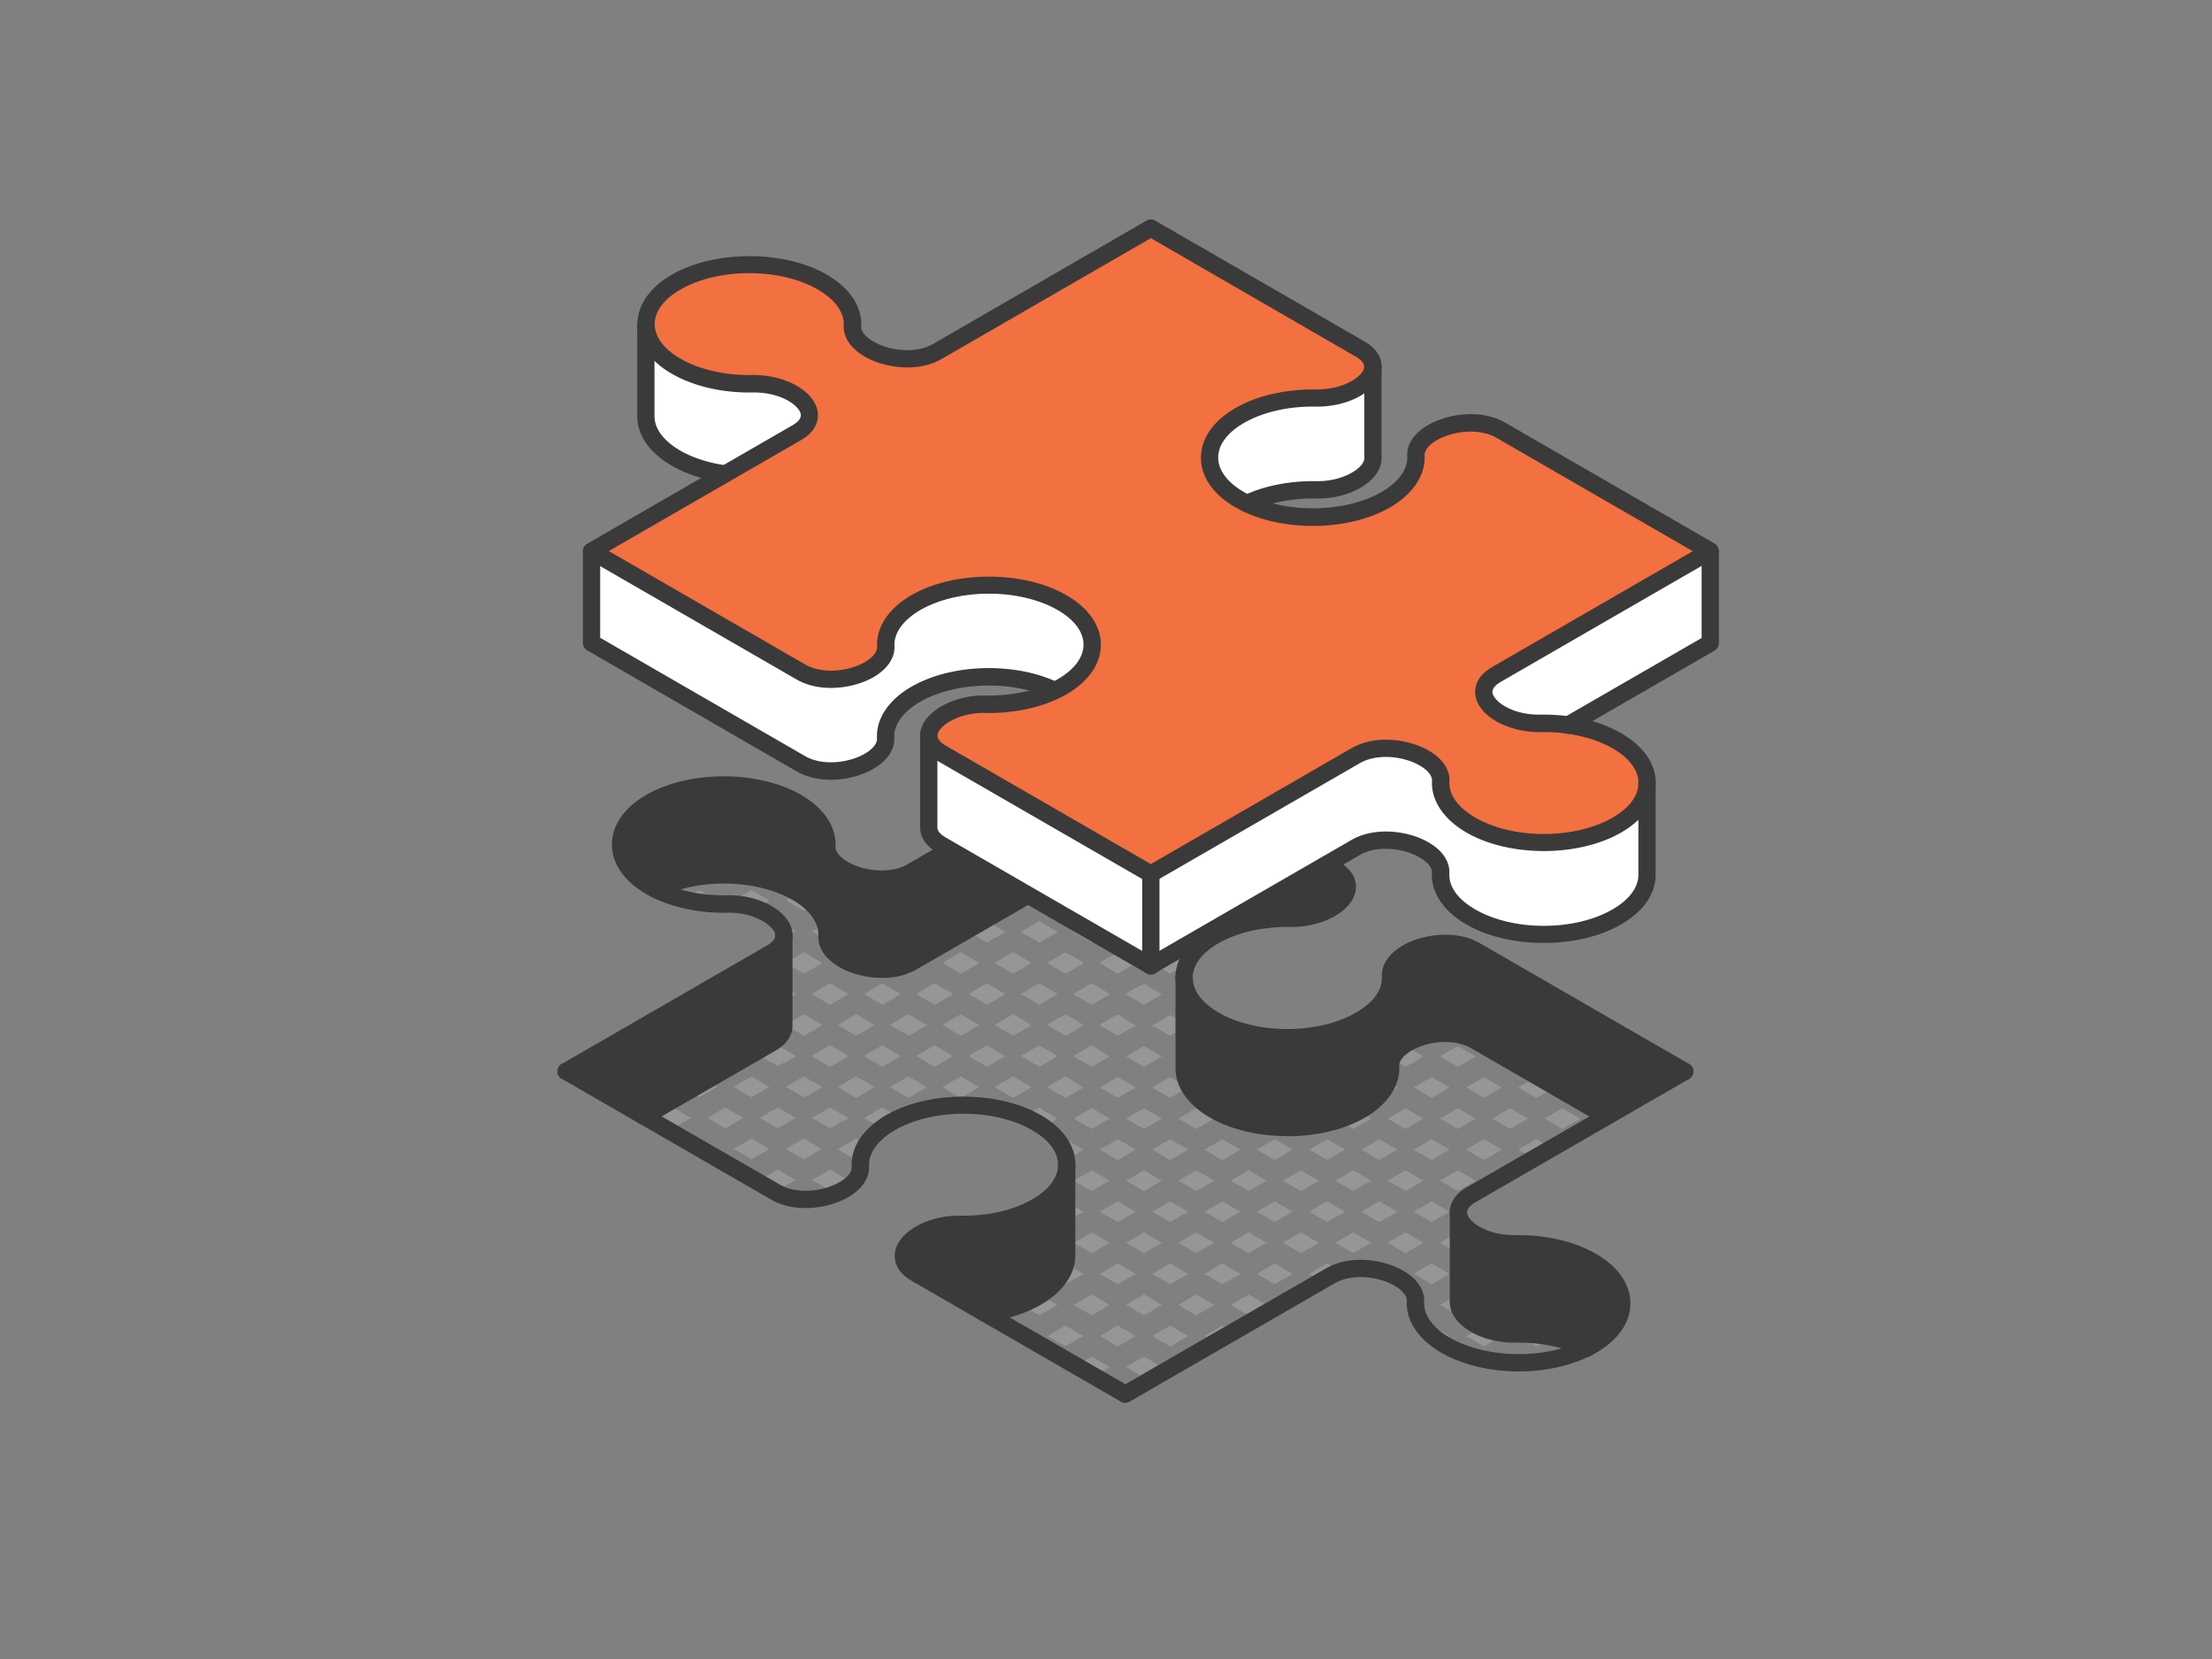
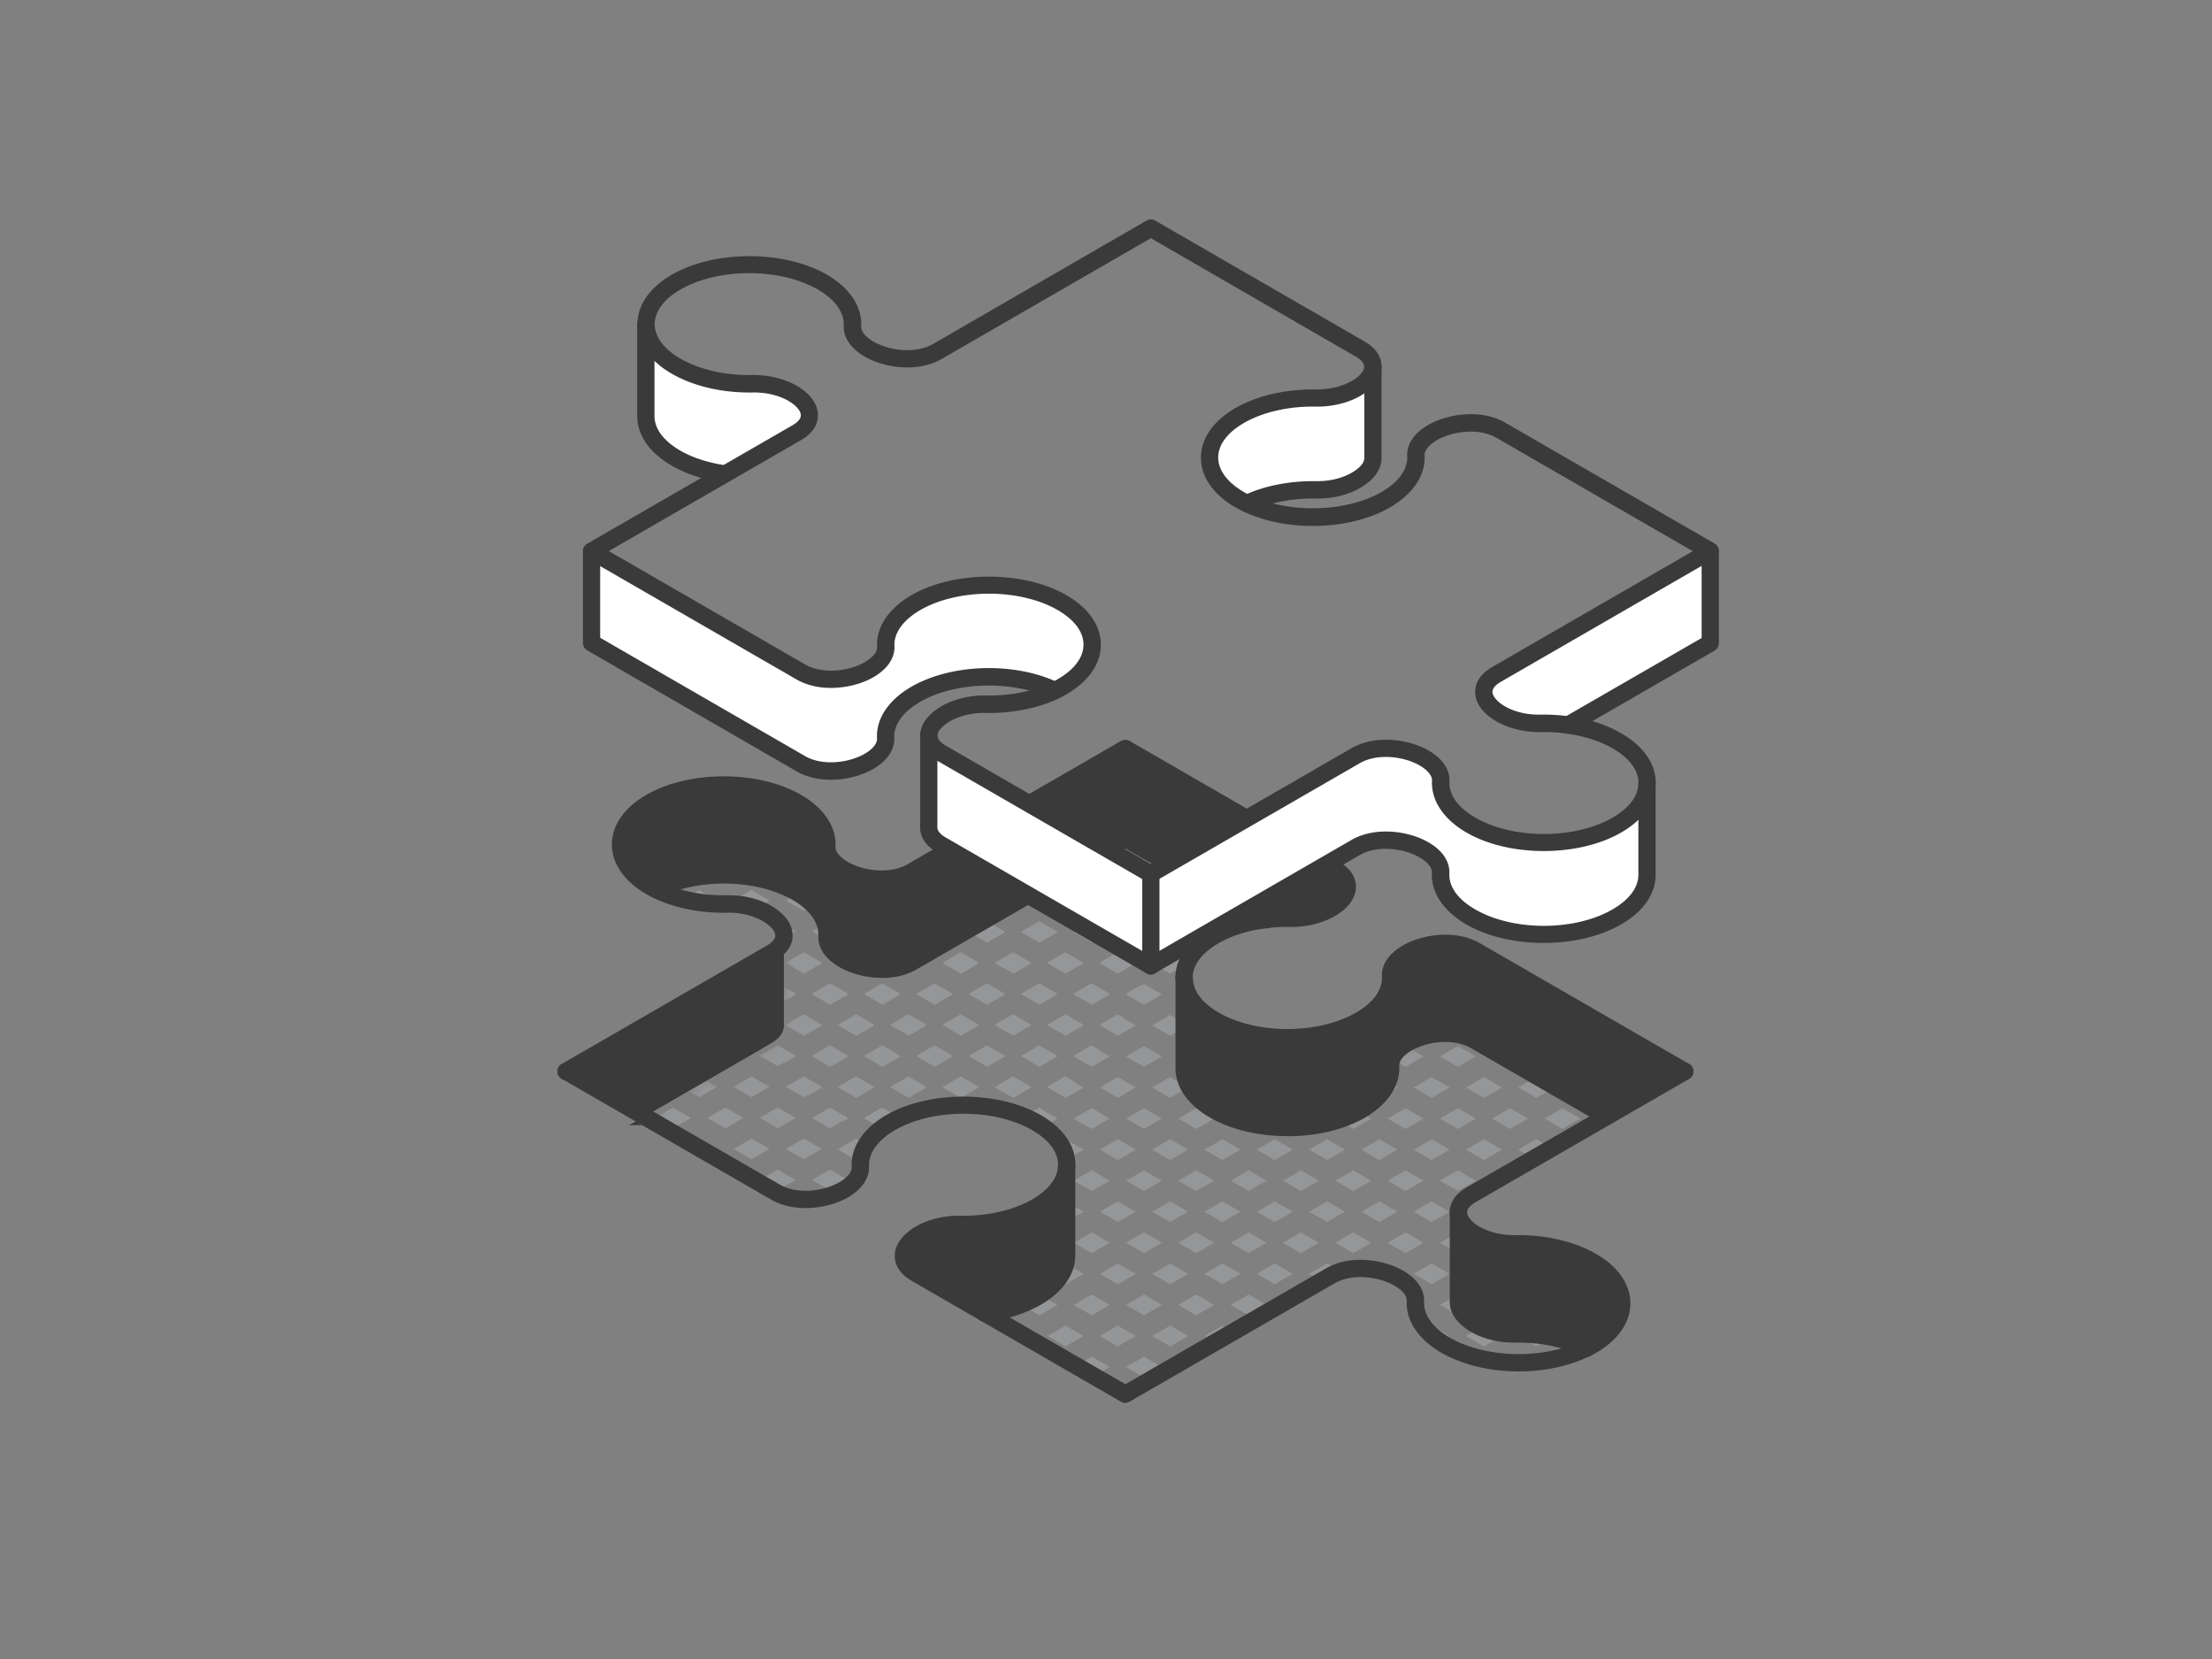
<svg xmlns="http://www.w3.org/2000/svg" width="200" height="150" fill="none">
  <rect width="100%" height="100%" fill="#808080" stroke="none" />
  <g clip-path="url(#a)">
    <mask id="b" width="88" height="52" x="58" y="75" maskUnits="userSpaceOnUse" style="mask-type:luminance">
      <path fill="#fff" d="m58.244 100.955 11.86 6.85c2.87 1.66 7.76-.03 7.68-2.29-.08-1.44.83-2.89 2.73-3.99 3.64-2.1 9.55-2.1 13.2 0 1.82 1.05 2.73 2.43 2.73 3.81v8.15c0 1.38-.91 2.76-2.73 3.81-1.32.76-2.94 1.25-4.64 1.46l12.69 7.33 18.54-10.7c2.87-1.66 7.76.03 7.68 2.29-.08 1.44.83 2.89 2.73 3.99 3.48 2.01 9.04 2.1 12.7.27-1.83-.92-4.13-1.35-6.41-1.31-2.82.03-5.12-1.42-5.12-2.86v-8.15c0-.56.35-1.11 1.16-1.58l12.25-7.07-11.86-6.85c-2.87-1.66-7.76.03-7.68 2.29.08 1.44-.83 2.89-2.73 3.99-3.64 2.1-9.55 2.1-13.2 0-1.82-1.05-2.73-2.43-2.73-3.81v-8.15c0-1.38.91-2.76 2.73-3.81 1.32-.76 2.94-1.25 4.64-1.46l-12.69-7.33-19.31 11.15c-2.87 1.66-7.76-.03-7.68-2.29.08-1.44-.83-2.89-2.73-3.99-3.48-2.01-9.04-2.1-12.7-.26 1.83.92 4.13 1.35 6.42 1.31 2.82-.03 5.12 1.42 5.12 2.85v8.15c0 .56-.35 1.12-1.15 1.58l-11.48 6.63-.02-.01Z" />
    </mask>
    <g fill="#959698" mask="url(#b)">
      <path d="m105.004 75.315-.84.49 1 .58c-.04-.35-.1-.71-.16-1.07Zm.161 6.69c.05-.41.09-.82.11-1.23l-1.13.65 1.01.58h.01Zm-2.489-6.21-1.62-.93-1.63.93 1.63.94 1.62-.94Zm-1.62 4.68-1.63.94 1.63.94 1.62-.94-1.62-.94Zm3.989-1.87-1.63-.94-1.62.94 1.62.94 1.63-.94Zm-2.369 8.43-1.62-.94-1.63.94 1.63.94 1.62-.94Zm-.881-2.81 1.63.94 1.33-.77c.02-.1.05-.2.07-.3l-1.4-.81-1.63.94Zm-2.371 8.42 1.24.72c.31-.45.61-.9.89-1.36l-.51-.29-1.63.94.01-.01Zm3.121-2.37c.21-.4.41-.8.6-1.21l-1.35.78.75.43Zm-6.22-15.41-1.63.93 1.63.94 1.62-.94-1.62-.93Zm1.62 6.55-1.62-.94-1.63.94 1.63.94 1.62-.94Zm.739-3.75-1.62.94 1.62.94 1.63-.94-1.63-.94Zm-.739 9.37-1.62-.94-1.63.94 1.63.94 1.62-.94Zm2.369-2.81-1.63-.94-1.62.94 1.62.94 1.63-.94Zm-2.369 8.42-1.62-.94-1.63.94 1.63.94 1.62-.94Zm2.369-2.8-1.63-.94-1.62.94 1.62.93 1.63-.93Zm-5.619 8.42 1.15.66c.41-.39.81-.78 1.2-1.19l-.72-.42-1.63.94v.01Zm2.369-2.81 1.36.79c.36-.42.72-.84 1.06-1.27l-.79-.46-1.63.94Zm-3.849-19.66-1.62-.93-1.63.93 1.63.94 1.62-.94Zm0 5.62-1.62-.94-1.63.94 1.63.94 1.62-.94Zm2.369-2.81-1.63-.94-1.62.94 1.62.94 1.63-.94Zm-2.369 8.43-1.62-.94-1.63.94 1.63.94 1.62-.94Zm2.369-2.81-1.63-.94-1.62.94 1.62.94 1.63-.94Zm-2.369 8.42-1.62-.94-1.63.94 1.63.94 1.62-.94Zm2.369-2.8-1.63-.94-1.62.94 1.62.93 1.63-.93Zm-3.25 11.23.62.36c.45-.36.9-.73 1.34-1.1l-.33-.19-1.63.94v-.01Zm-.739-3.75-1.63.94 1.63.94 1.62-.94-1.62-.94Zm3.989-1.87-1.63-.94-1.62.94 1.62.94 1.63-.94Zm-7.1-19.66-1.62-.93-1.63.93 1.63.94 1.62-.94Zm0 5.62-1.62-.94-1.63.94 1.63.94 1.62-.94Zm2.372-2.81-1.63-.94-1.62.94 1.62.94 1.63-.94Zm-2.372 8.43-1.62-.94-1.63.94 1.63.94 1.62-.94Zm2.372-2.81-1.63-.94-1.62.94 1.62.94 1.63-.94Zm-2.372 8.42-1.62-.94-1.63.94 1.63.94 1.62-.94Zm2.372-2.8-1.63-.94-1.62.94 1.62.93 1.63-.93Zm-1.631 10.29-1.62.94 1.62.94 1.63-.94-1.63-.94Zm-.741-1.87-1.62-.94-1.63.94 1.63.94 1.62-.94Zm2.372-2.81-1.63-.94-1.62.94 1.62.94 1.63-.94Zm-5.622 8.43 1.63.93 1.62-.93-1.62-.94-1.63.94Zm-1.48-28.09-1.62-.93-1.63.93 1.63.94 1.62-.94Zm0 5.62-1.62-.94-1.63.94 1.63.94 1.62-.94Zm2.371-2.81-1.63-.94-1.62.94 1.62.94 1.63-.94Zm-2.371 8.43-1.62-.94-1.63.94 1.63.94 1.62-.94Zm2.371-2.81-1.63-.94-1.62.94 1.62.94 1.63-.94Zm-2.371 8.42-1.62-.94-1.63.94 1.63.94 1.62-.94Zm2.371-2.8-1.63-.94-1.62.94 1.62.93 1.63-.93Zm-2.371 8.42-1.62-.94-1.63.94 1.63.94 1.62-.94Zm2.371-2.81-1.63-.94-1.62.94 1.62.94 1.63-.94Zm-3.991 7.49-1.63.94 1.63.93 1.62-.93-1.62-.94Zm3.991-1.87-1.63-.94-1.62.94 1.62.94 1.63-.94Zm-3.25 5.61.96.56c.57-.29 1.13-.59 1.69-.9l-1.03-.59-1.63.94.01-.01Zm-3.111-.94-1.62.94 1.62.94 1.63-.94-1.63-.94Zm-.729-29.95-1.63-.93-1.63.93 1.63.94 1.63-.94Zm0 5.62-1.63-.94-1.63.94 1.63.94 1.63-.94Zm2.359-2.81-1.63-.94-1.62.94 1.62.94 1.63-.94Zm-2.359 8.43-1.63-.94-1.63.94 1.63.94 1.63-.94Zm2.359-2.81-1.63-.94-1.62.94 1.62.94 1.63-.94Zm-2.359 8.42-1.63-.94-1.63.94 1.63.94 1.63-.94Zm2.359-2.8-1.63-.94-1.62.94 1.62.93 1.63-.93Zm-2.359 8.42-1.63-.94-1.63.94 1.63.94 1.63-.94Zm2.359-2.81-1.63-.94-1.62.94 1.62.94 1.63-.94Zm-3.989 7.49-1.63.94 1.63.93 1.63-.93-1.63-.94Zm3.989-1.87-1.63-.94-1.62.94 1.62.94 1.63-.94Zm-2.419 8.39-1.57-.91-1.63.94 1.26.73c.65-.24 1.3-.49 1.94-.76Zm-4.67-33.67-1.63-.93-1.63.93 1.63.94 1.63-.94Zm0 5.62-1.63-.94-1.63.94 1.63.94 1.63-.94Zm2.359-2.81-1.62-.94-1.63.94 1.63.94 1.62-.94Zm-2.359 8.43-1.63-.94-1.63.94 1.63.94 1.63-.94Zm2.359-2.81-1.62-.94-1.63.94 1.63.94 1.62-.94Zm-2.359 8.42-1.63-.94-1.63.94 1.63.94 1.63-.94Zm2.359-2.8-1.62-.94-1.63.94 1.63.93 1.62-.93Zm-3.989 7.48-1.63.94 1.63.94 1.63-.94-1.63-.94Zm3.989-1.87-1.62-.94-1.63.94 1.63.94 1.62-.94Zm-2.359 8.43-1.63-.94-1.63.94 1.63.93 1.63-.93Zm.739-3.75-1.63.94 1.63.94 1.62-.94-1.62-.94Zm-.739 9.36-1.63-.94-1.63.94 1.63.94 1.63-.94Zm2.359-2.81-1.62-.94-1.63.94 1.63.94 1.62-.94Zm-7.09-30.89-1.63-.93-1.62.93 1.62.94 1.63-.94Zm0 5.62-1.63-.94-1.62.94 1.62.94 1.63-.94Zm2.362-2.81-1.62-.94-1.63.94 1.63.94 1.62-.94Zm-2.362 8.43-1.63-.94-1.62.94 1.62.94 1.63-.94Zm2.362-2.81-1.62-.94-1.63.94 1.63.94 1.62-.94Zm-2.362 8.42-1.63-.94-1.62.94 1.62.94 1.63-.94Zm2.362-2.8-1.62-.94-1.63.94 1.63.93 1.62-.93Zm-2.362 8.42-1.63-.94-1.62.94 1.62.94 1.63-.94Zm.742-3.75-1.63.94 1.63.94 1.62-.94-1.62-.94Zm-.742 9.37-1.63-.94-1.62.94 1.62.93 1.63-.93Zm2.362-2.81-1.62-.94-1.63.94 1.63.94 1.62-.94Zm-2.362 8.42-1.63-.94-1.62.94 1.62.94 1.63-.94Zm2.362-2.81-1.62-.94-1.63.94 1.63.94 1.62-.94Zm-.521 5.32-1.1-.64-1.63.94.44.26c.76-.17 1.52-.35 2.29-.56Zm-6.569-36.21-1.63-.93-1.62.93 1.62.94 1.63-.94Zm0 5.62-1.63-.94-1.62.94 1.62.94 1.63-.94Zm2.359-2.81-1.62-.94-1.63.94 1.63.94 1.62-.94Zm-2.359 8.43-1.63-.94-1.62.94 1.62.94 1.63-.94Zm2.359-2.81-1.62-.94-1.63.94 1.63.94 1.62-.94Zm-2.359 8.42-1.63-.94-1.62.94 1.62.94 1.63-.94Zm2.359-2.8-1.62-.94-1.63.94 1.63.93 1.62-.93Zm-2.359 8.42-1.63-.94-1.62.94 1.62.94 1.63-.94Zm2.359-2.81-1.62-.94-1.63.94 1.63.94 1.62-.94Zm-2.359 8.43-1.63-.94-1.62.94 1.62.93 1.63-.93Zm.739-1.87 1.62-.94-1.62-.94-1.63.94 1.63.94Zm-.739 7.48-1.63-.94-1.62.94 1.62.94 1.63-.94Zm2.359-2.81-1.62-.94-1.63.94 1.63.94 1.62-.94Zm-1.65 6.54.08-.01 1.57-.91-1.62-.94-1.63.94 1.6.92Zm-5.44-37.43-1.63-.93-1.62.93 1.62.94 1.63-.94Zm0 5.62-1.63-.94-1.62.94 1.62.94 1.63-.94Zm2.36-2.81-1.62-.94-1.63.94 1.63.94 1.62-.94Zm-2.36 8.43-1.63-.94-1.62.94 1.62.94 1.63-.94Zm2.36-2.81-1.62-.94-1.63.94 1.63.94 1.62-.94Zm-2.36 8.42-1.63-.94-1.62.94 1.62.94 1.63-.94Zm2.36-2.8-1.62-.94-1.63.94 1.63.93 1.62-.93Zm-2.36 8.42-1.63-.94-1.62.94 1.62.94 1.63-.94Zm2.36-2.81-1.62-.94-1.63.94 1.63.94 1.62-.94Zm-2.36 8.43-1.63-.94-1.62.94 1.62.93 1.63-.93Zm2.36-2.81-1.62-.94-1.63.94 1.63.94 1.62-.94Zm-2.36 8.42-1.63-.94-1.62.94 1.62.94 1.63-.94Zm2.36-2.81-1.62-.94-1.63.94 1.63.94 1.62-.94Zm0 5.62-1.62-.94-1.63.94 1.63.94 1.62-.94Zm82.779-30.83-1.62-.93-1.63.93 1.63.94 1.62-.94Zm.741-1.87 1.63-.93-1.63-.94-1.62.94 1.62.93Zm-.741 7.49-1.62-.94-1.63.94 1.63.94 1.62-.94Zm2.371-2.81-1.63-.94-1.62.94 1.62.94 1.63-.94Zm-2.371 8.43-1.62-.94-1.63.94 1.63.93 1.62-.93Zm2.371-2.81-1.63-.94-1.62.94 1.62.94 1.63-.94Zm-2.371 8.42-1.62-.94-1.63.94 1.63.94 1.62-.94Zm2.371-2.81-1.63-.93-1.62.93 1.62.94 1.63-.94Zm-2.371 8.43-1.62-.94-1.63.94 1.63.94 1.62-.94Zm2.371-2.81-1.63-.94-1.62.94 1.62.94 1.63-.94Zm-2.371 8.42-1.62-.93-1.63.93 1.63.94 1.62-.94Zm2.371-2.8-1.63-.94-1.62.94 1.62.93 1.63-.93Zm-2.371 8.42-1.62-.94-1.63.94 1.63.94 1.62-.94Zm2.371-2.81-1.63-.94-1.62.94 1.62.94 1.63-.94Zm-3.991 7.49-1.63.94 1.63.94 1.62-.94-1.62-.94Zm3.991-1.87-1.63-.94-1.62.94 1.62.94 1.63-.94Zm-3.25 5.61.96.56c.57-.29 1.13-.59 1.69-.9l-1.03-.59-1.63.94.01-.01Zm-3.11-.93-1.62.93 1.62.94 1.63-.94-1.63-.93Zm-.73-41.19-1.63-.93-1.63.93 1.63.94 1.63-.94Zm0 5.62-1.63-.94-1.63.94 1.63.94 1.63-.94Zm2.36-2.81-1.63-.94-1.62.94 1.62.94 1.63-.94Zm-2.36 8.43-1.63-.94-1.63.94 1.63.93 1.63-.93Zm2.36-2.81-1.63-.94-1.62.94 1.62.94 1.63-.94Zm-2.36 8.42-1.63-.94-1.63.94 1.63.94 1.63-.94Zm2.36-2.81-1.63-.93-1.62.93 1.62.94 1.63-.94Zm-2.36 8.43-1.63-.94-1.63.94 1.63.94 1.63-.94Zm2.36-2.81-1.63-.94-1.62.94 1.62.94 1.63-.94Zm-2.36 8.42-1.63-.93-1.63.93 1.63.94 1.63-.94Zm2.36-2.8-1.63-.94-1.62.94 1.62.93 1.63-.93Zm-2.36 8.42-1.63-.94-1.63.94 1.63.94 1.63-.94Zm2.36-2.81-1.63-.94-1.62.94 1.62.94 1.63-.94Zm-3.99 7.49-1.63.94 1.63.94 1.63-.94-1.63-.94Zm3.99-1.87-1.63-.94-1.62.94 1.62.94 1.63-.94Zm-2.42 8.39-1.57-.91-1.63.94 1.26.73c.65-.24 1.3-.49 1.94-.76Zm-4.67-44.9-1.63-.93-1.63.93 1.63.94 1.63-.94Zm-2.369-2.8-1.62-.94-1.63.94 1.63.93 1.62-.93Zm2.369 8.42-1.63-.94-1.63.94 1.63.94 1.63-.94Zm2.359-2.81-1.63-.94-1.62.94 1.62.94 1.63-.94Zm-2.359 8.43-1.63-.94-1.63.94 1.63.93 1.63-.93Zm2.359-2.81-1.63-.94-1.62.94 1.62.94 1.63-.94Zm-2.359 8.42-1.63-.94-1.63.94 1.63.94 1.63-.94Zm2.359-2.81-1.63-.93-1.62.93 1.62.94 1.63-.94Zm-2.359 8.43-1.63-.94-1.63.94 1.63.94 1.63-.94Zm2.359-2.81-1.63-.94-1.62.94 1.62.94 1.63-.94Zm-2.359 8.42-1.63-.93-1.63.93 1.63.94 1.63-.94Zm2.359-2.8-1.63-.94-1.62.94 1.62.93 1.63-.93Zm-3.989 7.48-1.63.94 1.63.94 1.63-.94-1.63-.94Zm3.989-1.87-1.63-.94-1.62.94 1.62.94 1.63-.94Zm-2.359 8.43-1.63-.94-1.63.94 1.63.94 1.63-.94Zm.729-3.75-1.62.94 1.62.94 1.63-.94-1.63-.94Zm-.729 9.36-1.63-.94-1.63.94 1.63.94 1.63-.94Zm2.359-2.81-1.63-.93-1.62.93 1.62.94 1.63-.94Zm-7.09-42.12-1.63-.93-1.63.93 1.63.94 1.63-.94Zm0 5.62-1.63-.94-1.63.94 1.63.94 1.63-.94Zm2.362-2.81-1.62-.94-1.63.94 1.63.94 1.62-.94Zm-2.362 8.43-1.63-.94-1.63.94 1.63.93 1.63-.93Zm2.362-2.81-1.62-.94-1.63.94 1.63.94 1.62-.94Zm-2.362 8.42-1.63-.94-1.63.94 1.63.94 1.63-.94Zm2.362-2.81-1.62-.93-1.63.93 1.63.94 1.62-.94Zm-2.362 8.43-1.63-.94-1.63.94 1.63.94 1.63-.94Zm2.362-2.81-1.62-.94-1.63.94 1.63.94 1.62-.94Zm-2.362 8.42-1.63-.93-1.63.93 1.63.94 1.63-.94Zm2.362-2.8-1.62-.94-1.63.94 1.63.93 1.62-.93Zm-2.362 8.42-1.63-.94-1.63.94 1.63.94 1.63-.94Zm.742-3.75-1.63.94 1.63.94 1.62-.94-1.62-.94Zm-.742 9.37-1.63-.94-1.63.94 1.63.94 1.63-.94Zm2.362-2.81-1.62-.94-1.63.94 1.63.94 1.62-.94Zm-2.362 8.42-1.63-.94-1.63.94 1.63.94 1.63-.94Zm2.362-2.81-1.62-.93-1.63.93 1.63.94 1.62-.94Zm-7.09-42.12-1.63-.93-1.62.93 1.62.94 1.63-.94Zm0 5.62-1.63-.94-1.62.94 1.62.94 1.63-.94Zm2.359-2.81-1.62-.94-1.63.94 1.63.94 1.62-.94Zm-2.359 8.43-1.63-.94-1.62.94 1.62.93 1.63-.93Zm2.359-2.81-1.62-.94-1.63.94 1.63.94 1.62-.94Zm-2.359 8.42-1.63-.94-1.62.94 1.62.94 1.63-.94Zm2.359-2.81-1.62-.93-1.63.93 1.63.94 1.62-.94Zm-2.359 8.43-1.63-.94-1.62.94 1.62.94 1.63-.94Zm2.359-2.81-1.62-.94-1.63.94 1.63.94 1.62-.94Zm-2.359 8.42-1.63-.93-1.62.93 1.62.94 1.63-.94Zm2.359-2.8-1.62-.94-1.63.94 1.63.93 1.62-.93Zm-2.359 8.42-1.63-.94-1.62.94 1.62.94 1.63-.94Zm2.359-2.81-1.62-.94-1.63.94 1.63.94 1.62-.94Zm-2.359 8.43-1.63-.94-1.62.94 1.62.94 1.63-.94Zm.739-1.87 1.62-.94-1.62-.94-1.63.94 1.63.94Zm-.739 7.48-1.63-.94-1.62.94 1.62.94 1.63-.94Zm2.359-2.81-1.62-.93-1.63.93 1.63.94 1.62-.94Zm-7.09-42.12-1.63-.93-1.62.93 1.62.94 1.63-.94Zm2.36-2.8-1.62-.94-1.63.94 1.63.93 1.62-.93Zm-2.36 8.42-1.63-.94-1.62.94 1.62.94 1.63-.94Zm2.36-2.81-1.62-.94-1.63.94 1.63.94 1.62-.94Zm-2.36 8.43-1.63-.94-1.62.94 1.62.93 1.63-.93Zm2.36-2.81-1.62-.94-1.63.94 1.63.94 1.62-.94Zm-2.36 8.42-1.63-.94-1.62.94 1.62.94 1.63-.94Zm2.36-2.81-1.62-.93-1.63.93 1.63.94 1.62-.94Zm-2.36 8.43-1.63-.94-1.62.94 1.62.94 1.63-.94Zm2.36-2.81-1.62-.94-1.63.94 1.63.94 1.62-.94Zm-2.36 8.42-1.63-.93-1.62.93 1.62.94 1.63-.94Zm2.36-2.8-1.62-.94-1.63.94 1.63.93 1.62-.93Zm-2.36 8.42-1.63-.94-1.62.94 1.62.94 1.63-.94Zm2.36-2.81-1.62-.94-1.63.94 1.63.94 1.62-.94Zm-2.36 8.43-1.63-.94-1.62.94 1.62.94 1.63-.94Zm2.36-2.81-1.62-.94-1.63.94 1.63.94 1.62-.94Zm-2.36 8.42-1.63-.94-1.62.94 1.62.94 1.63-.94Zm2.36-2.81-1.62-.93-1.63.93 1.63.94 1.62-.94Zm-7.09-42.12-1.63-.93-1.62.93 1.62.94 1.63-.94Zm.739-1.87 1.62-.93-1.62-.94-1.63.94 1.63.93Zm-.739 7.49-1.63-.94-1.62.94 1.62.94 1.63-.94Zm2.359-2.81-1.62-.94-1.63.94 1.63.94 1.62-.94Zm-2.359 8.43-1.63-.94-1.62.94 1.62.93 1.63-.93Zm2.359-2.81-1.62-.94-1.63.94 1.63.94 1.62-.94Zm-2.359 8.42-1.63-.94-1.62.94 1.62.94 1.63-.94Zm2.359-2.81-1.62-.93-1.63.93 1.63.94 1.62-.94Zm-2.359 8.43-1.63-.94-1.62.94 1.62.94 1.63-.94Zm2.359-2.81-1.62-.94-1.63.94 1.63.94 1.62-.94Zm-2.359 8.42-1.63-.93-1.62.93 1.62.94 1.63-.94Zm2.359-2.8-1.62-.94-1.63.94 1.63.93 1.62-.93Zm-2.359 8.42-1.63-.94-1.62.94 1.62.94 1.63-.94Zm2.359-2.81-1.62-.94-1.63.94 1.63.94 1.62-.94Zm-2.359 8.43-1.63-.94-1.62.94 1.62.94 1.63-.94Zm.739-1.87 1.62-.94-1.62-.94-1.63.94 1.63.94Zm-.739 7.48-1.63-.94-1.62.94 1.62.94 1.63-.94Zm2.359-2.81-1.62-.93-1.63.93 1.63.94 1.62-.94Zm-7.09-42.12-1.63-.93-1.62.93 1.62.94 1.63-.94Zm2.362-2.8-1.62-.94-1.63.94 1.63.93 1.62-.93Zm-2.362 8.42-1.63-.94-1.62.94 1.62.94 1.63-.94Zm2.362-2.81-1.62-.94-1.63.94 1.63.94 1.62-.94Zm-2.362 8.43-1.63-.94-1.62.94 1.62.93 1.63-.93Zm2.362-2.81-1.62-.94-1.63.94 1.63.94 1.62-.94Zm-2.362 8.42-1.63-.94-1.62.94 1.62.94 1.63-.94Zm2.362-2.81-1.62-.93-1.63.93 1.63.94 1.62-.94Zm-2.362 8.43-1.63-.94-1.62.94 1.62.94 1.63-.94Zm2.362-2.81-1.62-.94-1.63.94 1.63.94 1.62-.94Zm-2.362 8.42-1.63-.93-1.62.93 1.62.94 1.63-.94Zm2.362-2.8-1.62-.94-1.63.94 1.63.93 1.62-.93Zm-2.362 8.42-1.63-.94-1.62.94 1.62.94 1.63-.94Zm2.362-2.81-1.62-.94-1.63.94 1.63.94 1.62-.94Zm-2.362 8.43-1.63-.94-1.62.94 1.62.94 1.63-.94Zm2.362-2.81-1.62-.94-1.63.94 1.63.94 1.62-.94Zm-2.362 8.42-1.63-.94-1.62.94 1.62.94 1.63-.94Zm2.362-2.81-1.62-.93-1.63.93 1.63.94 1.62-.94Z" />
      <path d="m107.426 81.475-1.63-.93-1.62.93 1.62.94 1.63-.94Zm2.359-2.8-1.62-.94-1.63.94 1.63.93 1.62-.93Zm-2.359 8.42-1.63-.94-1.62.94 1.62.94 1.63-.94Zm2.359-2.81-1.62-.94-1.63.94 1.63.94 1.62-.94Zm-2.359 8.43-1.63-.94-1.62.94 1.62.93 1.63-.93Zm2.359-2.81-1.62-.94-1.63.94 1.63.94 1.62-.94Zm-2.359 8.42-1.63-.94-1.62.94 1.62.94 1.63-.94Zm2.359-2.81-1.62-.93-1.63.93 1.63.94 1.62-.94Zm-2.359 8.43-1.63-.94-1.62.94 1.62.94 1.63-.94Zm2.359-2.81-1.62-.94-1.63.94 1.63.94 1.62-.94Zm-2.359 8.42-1.63-.93-1.62.93 1.62.94 1.63-.94Zm2.359-2.8-1.62-.94-1.63.94 1.63.93 1.62-.93Zm-2.359 8.42-1.63-.94-1.62.94 1.62.94 1.63-.94Zm2.359-2.81-1.62-.94-1.63.94 1.63.94 1.62-.94Zm-2.359 8.43-1.63-.94-1.62.94 1.62.94 1.63-.94Zm2.359-2.81-1.62-.94-1.63.94 1.63.94 1.62-.94Zm-3.989 7.48-1.62.94 1.62.94 1.63-.94-1.63-.94Zm3.989-1.87-1.62-.93-1.63.93 1.63.94 1.62-.94Zm-7.09-42.12-1.63-.93-1.62.93 1.62.94 1.63-.94Zm0 5.62-1.63-.94-1.62.94 1.62.94 1.63-.94Zm2.36-2.81-1.62-.94-1.63.94 1.63.94 1.62-.94Zm-2.36 8.43-1.63-.94-1.62.94 1.62.93 1.63-.93Zm2.36-2.81-1.62-.94-1.63.94 1.63.94 1.62-.94Zm-2.36 8.42-1.63-.94-1.62.94 1.62.94 1.63-.94Zm2.36-2.81-1.62-.93-1.63.93 1.63.94 1.62-.94Zm-2.36 8.43-1.63-.94-1.62.94 1.62.94 1.63-.94Zm2.36-2.81-1.62-.94-1.63.94 1.63.94 1.62-.94Zm-2.36 8.42-1.63-.93-1.62.93 1.62.94 1.63-.94Zm2.36-2.8-1.62-.94-1.63.94 1.63.93 1.62-.93Zm-2.36 8.42-1.63-.94-1.62.94 1.62.94 1.63-.94Zm2.36-2.81-1.62-.94-1.63.94 1.63.94 1.62-.94Zm-2.36 8.43-1.63-.94-1.62.94 1.62.94 1.63-.94Zm.74-1.87 1.62-.94-1.62-.94-1.63.94 1.63.94Zm-2.37 6.54-1.62.94 1.62.94 1.63-.94-1.63-.94Zm3.99-1.87-1.62-.93-1.63.93 1.63.94 1.62-.94Zm-7.09-42.12-1.62-.93-1.63.93 1.63.94 1.62-.94Zm0 5.62-1.62-.94-1.63.94 1.63.94 1.62-.94Zm2.369-2.81-1.63-.94-1.63.94 1.63.94 1.63-.94Zm-2.369 8.43-1.62-.94-1.63.94 1.63.93 1.62-.93Zm2.369-2.81-1.63-.94-1.63.94 1.63.94 1.63-.94Zm-2.369 8.42-1.62-.94-1.63.94 1.63.94 1.62-.94Zm2.369-2.81-1.63-.93-1.63.93 1.63.94 1.63-.94Zm-2.369 8.43-1.62-.94-1.63.94 1.63.94 1.62-.94Zm2.369-2.81-1.63-.94-1.63.94 1.63.94 1.63-.94Zm-2.369 8.42-1.62-.93-1.63.93 1.63.94 1.62-.94Zm2.369-2.8-1.63-.94-1.63.94 1.63.93 1.63-.93Zm-2.369 8.42-1.62-.94-1.63.94 1.63.94 1.62-.94Zm2.369-2.81-1.63-.94-1.63.94 1.63.94 1.63-.94Zm-2.369 8.43-1.62-.94-1.63.94 1.63.94 1.62-.94Zm2.369-2.81-1.63-.94-1.63.94 1.63.94 1.63-.94Zm-3.989 7.48-1.63.94 1.63.94 1.62-.94-1.62-.94Zm3.989-1.87-1.63-.93-1.63.93 1.63.94 1.63-.94Zm-7.1-42.12-1.62-.93-1.63.93 1.63.94 1.62-.94Zm.742-1.87 1.63-.93-1.63-.94-1.63.94 1.63.93Zm-.742 7.49-1.62-.94-1.63.94 1.63.94 1.62-.94Zm2.372-2.81-1.63-.94-1.63.94 1.63.94 1.63-.94Zm-2.372 8.43-1.62-.94-1.63.94 1.63.93 1.62-.93Zm2.372-2.81-1.63-.94-1.63.94 1.63.94 1.63-.94Zm-2.372 8.42-1.62-.94-1.63.94 1.63.94 1.62-.94Zm2.372-2.81-1.63-.93-1.63.93 1.63.94 1.63-.94Zm-2.372 8.43-1.62-.94-1.63.94 1.63.94 1.62-.94Zm2.372-2.81-1.63-.94-1.63.94 1.63.94 1.63-.94Zm-2.372 8.42-1.62-.93-1.63.93 1.63.94 1.62-.94Zm2.372-2.8-1.63-.94-1.63.94 1.63.93 1.63-.93Zm-2.372 8.42-1.62-.94-1.63.94 1.63.94 1.62-.94Zm2.372-2.81-1.63-.94-1.63.94 1.63.94 1.63-.94Zm-2.372 8.43-1.62-.94-1.63.94 1.63.94 1.62-.94Zm.742-1.87 1.63-.94-1.63-.94-1.63.94 1.63.94Zm-2.362 6.54-1.63.94 1.63.94 1.62-.94-1.62-.94Zm3.992-1.87-1.63-.93-1.63.93 1.63.94 1.63-.94Zm-7.102-42.12-1.62-.93-1.63.93 1.63.94 1.62-.94Zm0 5.62-1.62-.94-1.63.94 1.63.94 1.62-.94Zm2.371-2.81-1.63-.94-1.62.94 1.62.94 1.63-.94Zm-2.371 8.43-1.62-.94-1.63.94 1.63.93 1.62-.93Zm2.371-2.81-1.63-.94-1.62.94 1.62.94 1.63-.94Zm-2.371 8.42-1.62-.94-1.63.94 1.63.94 1.62-.94Zm2.371-2.81-1.63-.93-1.62.93 1.62.94 1.63-.94Zm-2.371 8.43-1.62-.94-1.63.94 1.63.94 1.62-.94Zm2.371-2.81-1.63-.94-1.62.94 1.62.94 1.63-.94Zm-2.371 8.42-1.62-.93-1.63.93 1.63.94 1.62-.94Zm2.371-2.8-1.63-.94-1.62.94 1.62.93 1.63-.93Zm-2.371 8.42-1.62-.94-1.63.94 1.63.94 1.62-.94Zm2.371-2.81-1.63-.94-1.62.94 1.62.94 1.63-.94Zm-2.371 8.43-1.62-.94-1.63.94 1.63.94 1.62-.94Zm2.371-2.81-1.63-.94-1.62.94 1.62.94 1.63-.94Zm-3.991 7.48-1.63.94 1.63.94 1.62-.94-1.62-.94Zm3.991-1.87-1.63-.93-1.62.93 1.62.94 1.63-.94Zm-7.1-42.12-1.62-.93-1.63.93 1.63.94 1.62-.94Zm2.369-2.8-1.63-.94-1.62.94 1.62.93 1.63-.93Zm-2.369 8.42-1.62-.94-1.63.94 1.63.94 1.62-.94Zm2.369-2.81-1.63-.94-1.62.94 1.62.94 1.63-.94Zm-2.369 8.43-1.62-.94-1.63.94 1.63.93 1.62-.93Zm2.369-2.81-1.63-.94-1.62.94 1.62.94 1.63-.94Zm-2.369 8.42-1.62-.94-1.63.94 1.63.94 1.62-.94Zm2.369-2.81-1.63-.93-1.62.93 1.62.94 1.63-.94Zm-2.369 8.43-1.62-.94-1.63.94 1.63.94 1.62-.94Zm2.369-2.81-1.63-.94-1.62.94 1.62.94 1.63-.94Zm-2.369 8.42-1.62-.93-1.63.93 1.63.94 1.62-.94Zm2.369-2.8-1.63-.94-1.62.94 1.62.93 1.63-.93Zm-2.369 8.42-1.62-.94-1.63.94 1.63.94 1.62-.94Zm2.369-2.81-1.63-.94-1.62.94 1.62.94 1.63-.94Zm-3.989 7.49-1.63.94 1.63.94 1.62-.94-1.62-.94Zm3.989-1.87-1.63-.94-1.62.94 1.62.94 1.63-.94Zm-3.989 7.48-1.6.92c.65.26 1.31.51 1.97.74l1.26-.73-1.63-.94v.01Zm2.359-2.8-1.62.93 1.62.94 1.63-.94-1.63-.93Zm-5.469-41.19-1.56-.9c-.42.38-.82.77-1.2 1.18l1.14.66 1.63-.94h-.01Zm2.37-2.8-.78-.45c-.51.32-1.01.66-1.49 1.01l.64.37 1.63-.94v.01Zm-3.99 9.36 1.62-.94-1.62-.94-1.63.94 1.63.94Zm2.359-2.81 1.63-.94-1.63-.94-1.62.94 1.62.94Zm-.739 7.49-1.62-.94-1.63.94 1.63.93 1.62-.93Zm2.369-2.81-1.63-.94-1.62.94 1.62.94 1.63-.94Zm-3.989 9.36 1.62-.94-1.62-.94-1.63.94 1.63.94Zm3.989-3.75-1.63-.93-1.62.93 1.62.94 1.63-.94Zm-2.369 8.43-1.63-.94-1.52.88s0 .08-.02.12l1.53.88 1.63-.94h.01Zm2.369-2.81-1.63-.94-1.62.94 1.62.94 1.63-.94Zm-3.988 9.36 1.63-.94-1.63-.94-1.08.62c.11.29.24.57.38.85l.7.41Zm3.988-3.74-1.63-.94-1.62.94 1.62.93 1.63-.93Zm-2.369 8.42-1.62-.94-1.63.94 1.63.94 1.62-.94Zm2.369-2.81-1.63-.94-1.62.94 1.62.94 1.63-.94Zm-2.369 8.43-1.62-.94-1.63.94 1.63.94 1.62-.94Zm.739-3.75-1.62.94 1.62.94 1.63-.94-1.63-.94Zm1.63 6.55-1.63-.93-1.62.93 1.62.94 1.63-.94Zm-8.72-35.56 1.63-.94-1.63-.94-.11.06c-.32.39-.63.8-.93 1.22l1.04.6Zm3.99-3.75-1.63-.94-.13.07c-.16.23-.33.45-.48.69-.16.16-.31.33-.46.49l1.07.62 1.63-.94v.01Zm-3.989 9.36 1.62-.93-1.62-.94-1.63.94 1.63.93Zm2.36-2.8 1.63-.94-1.63-.94-1.62.94 1.62.94Zm-2.051 8.24 1.31-.76-1.63-.94-.77.44c.33.45.69.86 1.08 1.25l.01.01Zm3.682-3.57-1.63-.93-1.62.93 1.62.94 1.63-.94Zm-.002 5.62-1.63-.94-.39.23c.54.35 1.09.66 1.66.92l.36-.21Zm-2.37 8.42-1.62-.93-1.63.93 1.63.94 1.62-.94Zm1.511-2.31.86-.5-.96-.55c.01.35.04.7.09 1.05h.01Zm-1.511 7.93-1.62-.94-1.63.94 1.63.94 1.62-.94Zm2.372-2.81-1.63-.94-1.62.94 1.62.94 1.63-.94Zm-2.372 8.43-1.62-.94-1.63.94 1.63.94 1.62-.94Zm2.372-2.81-1.63-.94-1.62.94 1.62.94 1.63-.94Zm-1.632 4.68-.97.56c.54.32 1.09.63 1.64.93l.95-.55-1.63-.94h.01Zm-3.098-32.76-1.34-.78c-.24.52-.41 1.04-.52 1.58l.24.14 1.63-.94h-.01Zm-.001 5.61-1.63-.94-.03.02c.15.52.36 1.04.6 1.53l1.06-.61Zm-2.371 14.04-1.62-.93-1.63.93 1.63.94 1.62-.94Zm0 5.62-1.62-.94-1.63.94 1.63.94 1.62-.94Zm2.371-2.81-1.63-.94-1.62.94 1.62.94 1.63-.94Zm0 5.62-1.63-.94-1.62.94 1.62.94 1.63-.94Zm-7.839-8.86c-.14.33-.23.67-.27 1.02l1.02-.59-.75-.43Zm2.879-2.24c-.59.07-1.14.31-1.63.68l.23.13 1.4-.81Zm-1.4 6.42 1.63-.94-1.63-.94-1.32.76.18.45 1.14.66v.01Zm76.409-37.44 1.63.94 1.62-.94-1.62-.94-1.63.94Zm-.739 1.87-1.62.94 1.62.93 1.63-.93-1.63-.94Zm-.73-1.87-1.63-.94-1.63.94 1.63.94 1.63-.94Zm-4.001 1.87-1.62.94 1.62.93 1.63-.93-1.63-.94Zm-.729-1.87-1.63-.94-1.63.94 1.63.94 1.63-.94Zm-4.731 0-1.63-.94-1.63.94 1.63.94 1.63-.94Zm-3.989 1.87-1.63.94 1.63.93 1.62-.93-1.62-.94Zm-3.989-1.87 1.62.94 1.63-.94-1.63-.94-1.62.94Zm-1.481 0-1.63-.94-1.62.94 1.62.94 1.63-.94Zm-4.73 0-1.63-.94-1.62.94 1.62.94 1.63-.94Zm-4.731 0-1.63-.94-1.62.94 1.62.94 1.63-.94Zm-4.728 0-1.63-.94-1.62.94 1.62.94 1.63-.94Zm-3.991 1.87-1.63.94 1.63.93 1.62-.93-1.62-.94Zm-.74-1.87-1.63-.94-1.62.94 1.62.94 1.63-.94Zm-3.991 1.87-1.63.94 1.63.93 1.63-.93-1.63-.94Zm-.739-1.87-1.62-.94-1.63.94 1.63.94 1.62-.94Zm-4.731 0-1.62-.94-1.63.94 1.63.94 1.62-.94Zm-3.989 1.87-1.62.94 1.62.93 1.63-.93-1.63-.94Zm-.741-1.87-1.3-.75c-.65.23-1.3.48-1.95.75l1.62.94 1.63-.94Z" />
    </g>
    <path fill="#3B3A3A" d="M131.875 109.605v8.15c0 1.44 2.31 2.89 5.12 2.86 2.28-.04 4.58.39 6.41 1.31.17-.09.34-.17.49-.27 3.64-2.1 3.64-5.52 0-7.62-1.9-1.1-4.42-1.62-6.91-1.58-2.82.03-5.12-1.42-5.12-2.86l.01.01Zm-45.071 1.11c-3.91-.05-6.84 2.78-3.97 4.43l6.24 3.6c1.7-.21 3.32-.7 4.64-1.46 1.82-1.05 2.73-2.43 2.73-3.81v-8.15c0 1.38-.91 2.76-2.73 3.81-1.9 1.1-4.42 1.62-6.91 1.58Zm-35.619-13.84 7.06 4.08 11.48-6.63c.8-.46 1.15-1.02 1.15-1.58v-8.15c0 .56-.35 1.11-1.15 1.58l-18.54 10.7Z" />
    <path fill="#3B3A3A" d="M58.845 72.545c-3.64 2.11-3.64 5.52 0 7.62.16.09.32.18.49.26 3.67-1.83 9.22-1.75 12.7.26 1.9 1.1 2.81 2.55 2.73 3.99-.08 2.26 4.81 3.95 7.68 2.29l19.31-11.15v-8.15l-19.31 11.15c-2.87 1.66-7.76-.03-7.68-2.29.08-1.44-.83-2.89-2.73-3.99-3.64-2.1-9.55-2.1-13.2 0l.01.01Zm42.921-4.87v8.15l12.69 7.33c.75-.09 1.51-.13 2.27-.12 3.91.05 6.84-2.78 3.97-4.43l-18.92-10.92-.01-.01Zm5.308 20.74v8.15c0 1.38.91 2.76 2.73 3.81 3.64 2.1 9.55 2.1 13.2 0 1.9-1.1 2.81-2.55 2.73-3.99-.08-2.26 4.81-3.95 7.68-2.29l11.86 6.85 7.06-4.08-18.92-10.92c-2.87-1.66-7.76.03-7.68 2.29.08 1.44-.83 2.89-2.73 3.99-3.64 2.11-9.55 2.11-13.2 0-1.82-1.05-2.73-2.43-2.73-3.81Z" />
    <path fill="#3B3A3A" d="M51.185 97.655c-.27 0-.53-.14-.68-.39a.776.776 0 0 1 .29-1.07l18.54-10.7c.28-.16.76-.5.76-.9 0-.24-.15-.52-.43-.79-.61-.6-2.01-1.33-3.9-1.28-2.49.05-4.89-.45-6.78-1.39-.18-.09-.36-.19-.54-.29-2.01-1.16-3.12-2.76-3.12-4.49 0-1.73 1.11-3.33 3.12-4.49 3.86-2.23 10.13-2.23 13.98 0 2.08 1.2 3.22 2.92 3.12 4.71-.01.42.37.91 1.05 1.32 1.42.85 3.84 1.18 5.45.25l19.31-11.15c.24-.14.54-.14.78 0l18.92 10.92c1.75 1.01 1.61 2.32 1.47 2.84-.48 1.75-3.07 3.09-5.84 3.06-.73-.02-1.45.02-2.16.11-1.65.2-3.16.67-4.35 1.36-1.51.87-2.34 1.98-2.34 3.13a.781.781 0 0 1-1.56 0c0-1.73 1.11-3.33 3.13-4.49 1.37-.79 3.08-1.33 4.94-1.56.78-.1 1.58-.14 2.38-.12 2.42.05 4.08-1.11 4.3-1.9.1-.37-.15-.73-.74-1.07l-18.53-10.7-18.91 10.92c-2.19 1.26-5.27.81-7.04-.26-1.21-.73-1.85-1.7-1.81-2.74.07-1.19-.78-2.38-2.34-3.28-3.42-1.98-8.99-1.98-12.41 0-1.51.87-2.34 1.98-2.34 3.13s.83 2.26 2.34 3.13c.15.09.3.16.45.24 1.66.83 3.8 1.28 6.05 1.23 2-.04 3.92.64 5.02 1.73.59.58.9 1.24.9 1.91 0 .62-.27 1.52-1.54 2.26l-18.54 10.7c-.12.07-.26.11-.39.11h-.01Z" />
    <path fill="#3B3A3A" d="M152.335 97.655c-.13 0-.27-.03-.39-.11l-18.92-10.92c-1.61-.93-4.04-.61-5.45.25-.69.41-1.07.9-1.05 1.34.1 1.78-1.04 3.49-3.12 4.7-3.85 2.23-10.13 2.23-13.98 0-2.02-1.16-3.13-2.76-3.13-4.49a.781.781 0 0 1 1.56 0c0 1.15.83 2.26 2.34 3.13 3.42 1.98 8.99 1.98 12.41 0 1.58-.91 2.41-2.07 2.34-3.27-.04-1.06.61-2.03 1.81-2.75 1.78-1.07 4.85-1.52 7.04-.26l18.92 10.92c.38.22.5.7.29 1.07-.15.25-.41.39-.68.39h.01Z" />
    <path fill="#3B3A3A" d="M143.404 122.705c-.29 0-.56-.16-.7-.43-.2-.39-.04-.86.34-1.05.16-.08.31-.16.46-.25 1.51-.87 2.34-1.98 2.34-3.13s-.83-2.26-2.34-3.13c-1.7-.98-4.07-1.52-6.5-1.47-1.99.02-3.92-.64-5.03-1.73-.59-.58-.9-1.24-.9-1.91 0-.62.27-1.52 1.55-2.26l19.31-11.15c.37-.22.85-.09 1.07.29.22.38.09.85-.29 1.07l-19.31 11.15c-.28.16-.76.5-.76.9 0 .23.15.52.43.79.6.6 1.96 1.28 3.81 1.28h.09c2.74-.05 5.34.55 7.31 1.68 2.02 1.16 3.13 2.76 3.13 4.49 0 1.73-1.11 3.33-3.13 4.49-.17.1-.35.19-.53.29-.11.06-.24.09-.36.09l.01-.01Z" />
    <path fill="#3B3A3A" d="M101.755 126.855c-.14 0-.27-.04-.39-.11l-18.92-10.93c-1.75-1.01-1.61-2.32-1.47-2.84.48-1.75 3.07-3.1 5.84-3.06 2.44.06 4.81-.49 6.51-1.47 1.51-.87 2.34-1.98 2.34-3.13s-.83-2.26-2.34-3.13c-3.42-1.98-8.99-1.98-12.41 0-1.55.9-2.4 2.09-2.34 3.26.04 1.06-.61 2.03-1.81 2.76-1.78 1.07-4.85 1.52-7.04.26l-18.92-10.92c-.38-.22-.5-.7-.29-1.07.22-.38.7-.5 1.07-.29l18.92 10.92c1.61.93 4.04.6 5.45-.25.69-.41 1.07-.9 1.05-1.34-.1-1.77 1.04-3.49 3.12-4.69 3.85-2.23 10.13-2.23 13.98 0 2.02 1.16 3.13 2.76 3.13 4.49 0 1.73-1.11 3.33-3.13 4.49-1.97 1.14-4.56 1.73-7.32 1.68h-.09c-2.38 0-4 1.12-4.21 1.9-.1.37.15.73.74 1.07l18.53 10.7 18.15-10.48c2.19-1.27 5.26-.81 7.04.26 1.21.72 1.85 1.7 1.82 2.74-.07 1.2.78 2.39 2.34 3.28 3.24 1.87 8.49 1.98 11.96.24a.78.78 0 0 1 1.05.35c.19.39.04.86-.35 1.05-3.96 1.98-9.74 1.85-13.45-.29-2.08-1.2-3.22-2.92-3.12-4.71.01-.42-.37-.91-1.06-1.32-1.42-.85-3.84-1.17-5.45-.25l-18.54 10.7c-.12.07-.26.11-.39.11v.02Zm-22.021-38.44c-1.46 0-2.91-.41-3.93-1.03-1.21-.72-1.85-1.7-1.81-2.74.07-1.19-.78-2.39-2.34-3.28-3.24-1.87-8.49-1.98-11.96-.24a.78.78 0 0 1-1.05-.35.78.78 0 0 1 .35-1.05c3.95-1.98 9.74-1.85 13.45.29 2.08 1.2 3.22 2.92 3.12 4.71-.01.42.37.91 1.05 1.32 1.42.85 3.84 1.17 5.45.25l19.31-11.15c.24-.14.54-.14.78 0l12.69 7.33c.38.22.5.7.29 1.07-.22.38-.7.5-1.07.29l-12.29-7.1-18.91 10.92c-.93.54-2.03.77-3.11.77l-.02-.01Z" />
-     <path fill="#3B3A3A" d="M58.244 101.735c-.27 0-.53-.14-.68-.39a.776.776 0 0 1 .29-1.07l11.48-6.63c.28-.16.76-.5.76-.9v-8.15a.781.781 0 0 1 1.56 0v8.15c0 .62-.27 1.52-1.55 2.26l-11.48 6.63c-.12.07-.26.11-.39.11l.01-.01Zm30.831 17.8c-.39 0-.73-.29-.78-.69-.05-.43.25-.82.68-.87 1.66-.2 3.16-.67 4.35-1.36 1.51-.87 2.34-1.98 2.34-3.13v-8.15a.781.781 0 0 1 1.56 0v8.15c0 1.73-1.11 3.33-3.13 4.49-1.37.79-3.07 1.33-4.94 1.56h-.1.02Zm54.329 3.17c-.12 0-.24-.03-.35-.08-1.66-.83-3.81-1.27-6.05-1.23h-.1c-1.96 0-3.84-.66-4.92-1.74-.59-.58-.9-1.24-.9-1.91v-8.15a.781.781 0 0 1 1.56 0v8.15c0 .23.15.52.43.79.6.6 1.96 1.28 3.81 1.28h.09c2.48-.05 4.89.45 6.77 1.39a.78.78 0 0 1-.35 1.48l.01.02Zm-26.999-19.98c-2.53 0-5.06-.56-6.99-1.67-2.02-1.16-3.13-2.76-3.13-4.49v-8.15a.781.781 0 0 1 1.56 0v8.15c0 1.15.83 2.26 2.34 3.13 3.42 1.98 8.99 1.98 12.41 0 1.55-.9 2.4-2.09 2.34-3.27-.04-1.06.61-2.03 1.81-2.75 1.78-1.07 4.85-1.53 7.05-.26l11.86 6.85c.38.22.5.7.29 1.07-.22.38-.7.5-1.07.29l-11.86-6.85c-1.61-.93-4.04-.61-5.45.25-.68.41-1.07.9-1.05 1.34.1 1.78-1.04 3.49-3.12 4.7-1.93 1.11-4.46 1.67-6.99 1.67v-.01Zm-14.641-26.11c-.43 0-.78-.35-.78-.78v-8.15a.781.781 0 0 1 1.56 0v8.15c0 .43-.35.78-.78.78Z" />
+     <path fill="#3B3A3A" d="M58.244 101.735c-.27 0-.53-.14-.68-.39a.776.776 0 0 1 .29-1.07l11.48-6.63c.28-.16.76-.5.76-.9v-8.15v8.15c0 .62-.27 1.52-1.55 2.26l-11.48 6.63c-.12.07-.26.11-.39.11l.01-.01Zm30.831 17.8c-.39 0-.73-.29-.78-.69-.05-.43.25-.82.68-.87 1.66-.2 3.16-.67 4.35-1.36 1.51-.87 2.34-1.98 2.34-3.13v-8.15a.781.781 0 0 1 1.56 0v8.15c0 1.73-1.11 3.33-3.13 4.49-1.37.79-3.07 1.33-4.94 1.56h-.1.02Zm54.329 3.17c-.12 0-.24-.03-.35-.08-1.66-.83-3.81-1.27-6.05-1.23h-.1c-1.96 0-3.84-.66-4.92-1.74-.59-.58-.9-1.24-.9-1.91v-8.15a.781.781 0 0 1 1.56 0v8.15c0 .23.15.52.43.79.6.6 1.96 1.28 3.81 1.28h.09c2.48-.05 4.89.45 6.77 1.39a.78.78 0 0 1-.35 1.48l.01.02Zm-26.999-19.98c-2.53 0-5.06-.56-6.99-1.67-2.02-1.16-3.13-2.76-3.13-4.49v-8.15a.781.781 0 0 1 1.56 0v8.15c0 1.15.83 2.26 2.34 3.13 3.42 1.98 8.99 1.98 12.41 0 1.55-.9 2.4-2.09 2.34-3.27-.04-1.06.61-2.03 1.81-2.75 1.78-1.07 4.85-1.53 7.05-.26l11.86 6.85c.38.22.5.7.29 1.07-.22.38-.7.5-1.07.29l-11.86-6.85c-1.61-.93-4.04-.61-5.45.25-.68.41-1.07.9-1.05 1.34.1 1.78-1.04 3.49-3.12 4.7-1.93 1.11-4.46 1.67-6.99 1.67v-.01Zm-14.641-26.11c-.43 0-.78-.35-.78-.78v-8.15a.781.781 0 0 1 1.56 0v8.15c0 .43-.35.78-.78.78Z" />
    <path fill="#fff" d="m53.484 58.135 18.92 10.93c2.87 1.66 7.76-.03 7.68-2.29-.08-1.44.83-2.89 2.73-3.99 3.43-1.98 8.87-2.1 12.54-.34.23-.11.44-.22.66-.34 3.64-2.1 3.64-5.52 0-7.62-3.64-2.1-9.55-2.1-13.2 0-1.9 1.1-2.81 2.55-2.73 3.99.08 2.26-4.81 3.95-7.68 2.29l-18.92-10.92v8.31-.02Zm88.3 7.42 12.85-7.42v-8.31l-19.31 11.15c-2.87 1.66.06 4.48 3.97 4.43.83-.02 1.67.03 2.49.15Zm-69.76-26.43c2.87-1.66-.06-4.48-3.97-4.43-2.49.05-5.01-.48-6.91-1.58-1.82-1.05-2.73-2.43-2.73-3.81v8.31c0 1.38.91 2.76 2.73 3.81 1.26.73 2.8 1.21 4.42 1.43l6.46-3.73Zm76.911 31.67c0 1.38-.91 2.76-2.73 3.81-3.64 2.1-9.55 2.1-13.2 0-1.9-1.1-2.81-2.55-2.73-3.99.08-2.26-4.81-3.95-7.68-2.29l-18.54 10.7v8.31l18.54-10.7c2.87-1.66 7.76.03 7.68 2.29-.08 1.44.83 2.89 2.73 3.99 3.64 2.11 9.55 2.11 13.2 0 1.82-1.05 2.73-2.43 2.73-3.81v-8.31Z" />
-     <path fill="#F37040" d="M77.065 29.485c.08-1.44-.83-2.89-2.73-3.99-3.64-2.1-9.55-2.1-13.2 0-1.82 1.05-2.73 2.43-2.73 3.81s.91 2.76 2.73 3.81c1.9 1.1 4.42 1.62 6.91 1.58 3.91-.04 6.84 2.78 3.97 4.43l-18.54 10.7 18.92 10.92c2.87 1.66 7.76-.03 7.68-2.29-.08-1.44.83-2.89 2.73-3.99 3.64-2.11 9.55-2.11 13.2 0 3.64 2.11 3.64 5.52 0 7.62-.21.12-.43.24-.66.34-1.8.86-4.04 1.27-6.25 1.23-2.82-.03-5.12 1.42-5.12 2.86 0 .56.35 1.12 1.16 1.58l18.92 10.92 18.54-10.7c2.87-1.66 7.76.03 7.68 2.29-.08 1.44.83 2.89 2.73 3.99 3.64 2.1 9.55 2.1 13.2 0 1.82-1.05 2.73-2.43 2.73-3.81s-.91-2.76-2.73-3.81c-1.26-.73-2.8-1.21-4.42-1.43-.82-.11-1.65-.16-2.49-.15-3.91.05-6.84-2.78-3.97-4.43l19.31-11.15-18.92-10.92c-2.87-1.66-7.76.03-7.68 2.29.08 1.44-.83 2.89-2.73 3.99-3.43 1.98-8.88 2.1-12.54.34-.23-.11-.44-.22-.65-.34-3.64-2.11-3.64-5.52 0-7.62 1.9-1.1 4.42-1.62 6.91-1.58 2.81.03 5.12-1.42 5.12-2.85 0-.56-.35-1.11-1.15-1.58l-18.94-10.92-19.31 11.15c-2.87 1.66-7.76-.03-7.68-2.29Z" />
    <path fill="#fff" d="m85.135 76.415 18.92 10.92v-8.31l-18.92-10.92c-.81-.46-1.16-1.02-1.16-1.58v8.31c0 .56.35 1.11 1.16 1.58Zm26.97-38.85c-3.64 2.1-3.64 5.52 0 7.62.21.12.43.24.65.34 1.8-.86 4.04-1.27 6.26-1.23 2.81.03 5.12-1.42 5.12-2.86v-8.31c0 1.44-2.31 2.89-5.12 2.85-2.49-.05-5.01.48-6.91 1.58v.01Z" />
    <path fill="#3B3A3A" d="M104.055 79.815c-.14 0-.27-.04-.39-.11l-18.92-10.92c-1.28-.74-1.55-1.63-1.55-2.26 0-.67.31-1.32.9-1.9 1.11-1.09 3.03-1.78 5.02-1.74 2.18.04 4.26-.37 5.91-1.15.21-.1.41-.2.6-.32 1.51-.87 2.34-1.98 2.34-3.13s-.83-2.26-2.34-3.13c-3.42-1.97-8.99-1.97-12.41 0-1.55.9-2.41 2.08-2.34 3.26.04 1.06-.61 2.03-1.81 2.76-1.78 1.07-4.85 1.52-7.04.26l-18.92-10.92a.79.79 0 0 1 0-1.36l18.54-10.7c.59-.34.84-.7.74-1.07-.21-.79-1.84-1.9-4.22-1.9h-.09c-2.73.05-5.34-.55-7.31-1.68-2.02-1.16-3.13-2.76-3.13-4.49 0-1.73 1.11-3.33 3.13-4.49 3.86-2.22 10.13-2.22 13.98 0 2.09 1.2 3.22 2.92 3.12 4.71-.01.42.37.91 1.06 1.32 1.42.85 3.84 1.17 5.45.24l19.29-11.15c.24-.14.54-.14.78 0l18.92 10.92c1.28.74 1.55 1.64 1.55 2.26 0 .67-.31 1.33-.9 1.91-1.09 1.07-2.96 1.73-4.91 1.73h-.11c-2.45-.05-4.81.49-6.51 1.47-1.51.87-2.34 1.98-2.34 3.13s.83 2.26 2.34 3.13c.19.11.39.22.6.31 3.47 1.65 8.65 1.51 11.81-.31 1.58-.91 2.41-2.07 2.34-3.27-.04-1.06.6-2.03 1.81-2.75 1.78-1.07 4.86-1.53 7.05-.26l18.92 10.92a.79.79 0 0 1 0 1.36l-19.31 11.15c-.59.34-.84.7-.74 1.07.22.8 1.87 1.94 4.31 1.9.87-.02 1.75.04 2.6.15 1.77.24 3.4.77 4.7 1.53 2.02 1.16 3.13 2.76 3.13 4.49 0 1.73-1.11 3.33-3.13 4.49-3.86 2.23-10.13 2.23-13.98 0-2.08-1.2-3.22-2.92-3.12-4.71.01-.42-.37-.91-1.06-1.32-1.41-.85-3.84-1.17-5.45-.25l-18.54 10.7c-.12.07-.26.11-.39.11l.02.01Zm-15.05-15.36c-1.85 0-3.21.69-3.81 1.28-.28.27-.43.55-.43.79 0 .4.48.74.76.9l18.53 10.7 18.15-10.48c2.19-1.26 5.26-.81 7.04.26 1.21.72 1.85 1.7 1.81 2.74-.07 1.21.76 2.37 2.34 3.28 3.42 1.98 8.99 1.97 12.41 0 1.51-.87 2.34-1.98 2.34-3.13s-.83-2.26-2.34-3.13c-1.14-.65-2.57-1.12-4.14-1.33-.77-.11-1.56-.16-2.37-.14h-.1c-2.76 0-5.26-1.33-5.74-3.05-.14-.52-.28-1.83 1.47-2.84l18.13-10.47-17.75-10.25c-1.61-.93-4.04-.6-5.45.25-.68.41-1.07.9-1.05 1.34.1 1.77-1.04 3.49-3.12 4.7-3.62 2.09-9.33 2.25-13.27.37a11.8 11.8 0 0 1-.71-.37c-2.01-1.16-3.12-2.76-3.12-4.49 0-1.73 1.11-3.33 3.12-4.49 1.97-1.14 4.59-1.72 7.32-1.68 1.88 0 3.28-.67 3.89-1.28.28-.27.43-.56.43-.79 0-.4-.48-.74-.76-.9l-18.53-10.71-18.91 10.92c-2.19 1.27-5.26.81-7.04-.26-1.21-.73-1.85-1.7-1.82-2.74.07-1.19-.78-2.38-2.34-3.28-3.42-1.97-8.99-1.97-12.41 0-1.51.87-2.34 1.98-2.34 3.13s.83 2.26 2.34 3.13c1.7.98 4.08 1.53 6.5 1.47h.1c2.76 0 5.27 1.33 5.74 3.06.14.52.28 1.83-1.47 2.84l-17.36 10.02 17.75 10.25c1.61.93 4.03.61 5.45-.24.69-.41 1.07-.9 1.06-1.34-.1-1.77 1.03-3.49 3.12-4.69 3.85-2.22 10.12-2.23 13.98 0 2.02 1.16 3.13 2.76 3.13 4.49 0 1.73-1.11 3.32-3.12 4.49-.23.13-.46.26-.71.37-1.86.89-4.21 1.35-6.61 1.31h-.08l-.01-.01Z" />
    <path fill="#3B3A3A" d="M75.125 70.505c-1.09 0-2.18-.23-3.11-.77l-18.92-10.93a.79.79 0 0 1-.39-.68v-8.31a.781.781 0 0 1 1.56 0v7.85l18.53 10.7c1.61.93 4.04.6 5.45-.25.69-.41 1.07-.9 1.05-1.34-.1-1.77 1.03-3.49 3.12-4.69 3.63-2.09 9.33-2.25 13.27-.37a.788.788 0 0 1-.68 1.42c-3.46-1.65-8.64-1.51-11.81.32-1.55.9-2.41 2.09-2.34 3.26.04 1.06-.61 2.03-1.81 2.76-1.02.61-2.47 1.03-3.93 1.03h.01Zm28.93 17.61c-.43 0-.78-.35-.78-.78v-8.31a.781.781 0 0 1 1.56 0v8.31c0 .43-.35.78-.78.78Zm37.73-21.78c-.27 0-.53-.14-.68-.39a.776.776 0 0 1 .29-1.07l12.46-7.19v-7.85a.781.781 0 0 1 1.56 0v8.31c0 .28-.15.54-.39.68l-12.85 7.42c-.12.07-.26.11-.39.11v-.02Zm-76.22-22.7h-.11c-1.77-.24-3.4-.77-4.71-1.53-2.02-1.16-3.13-2.76-3.13-4.49v-8.31a.781.781 0 0 1 1.56 0v8.31c0 1.15.83 2.26 2.34 3.13 1.13.65 2.56 1.11 4.13 1.33.43.06.73.45.67.88-.05.39-.39.68-.78.68h.03Z" />
    <path fill="#3B3A3A" d="M104.055 88.115c-.14 0-.27-.04-.39-.11l-18.92-10.92c-1.28-.74-1.55-1.64-1.55-2.26v-8.31a.781.781 0 0 1 1.56 0v8.31c0 .4.48.74.76.9l18.53 10.7 18.15-10.48c2.19-1.26 5.26-.81 7.04.26 1.21.72 1.85 1.7 1.81 2.74-.07 1.21.76 2.37 2.34 3.28 3.42 1.98 8.99 1.98 12.41 0 1.51-.87 2.34-1.98 2.34-3.13v-8.31a.781.781 0 0 1 1.56 0v8.31c0 1.73-1.11 3.33-3.13 4.49-3.85 2.23-10.13 2.23-13.98 0-2.08-1.2-3.22-2.92-3.12-4.71.01-.42-.37-.91-1.06-1.32-1.42-.85-3.84-1.18-5.45-.25l-18.54 10.7c-.12.07-.26.11-.39.11h.03Zm8.7-41.8a.788.788 0 0 1-.34-1.5c1.86-.89 4.21-1.35 6.61-1.31h.09c1.85 0 3.2-.69 3.81-1.28.28-.27.43-.56.43-.79v-8.31a.781.781 0 0 1 1.56 0v8.31c0 .67-.31 1.33-.9 1.91-1.11 1.09-3.01 1.77-5.02 1.73-2.16-.04-4.26.37-5.91 1.15-.11.05-.22.08-.34.08l.01.01Z" />
  </g>
  <defs>
    <clipPath id="a">
      <path fill="#fff" d="M33.215 19.845h133.57v110.31H33.215z" />
    </clipPath>
  </defs>
</svg>